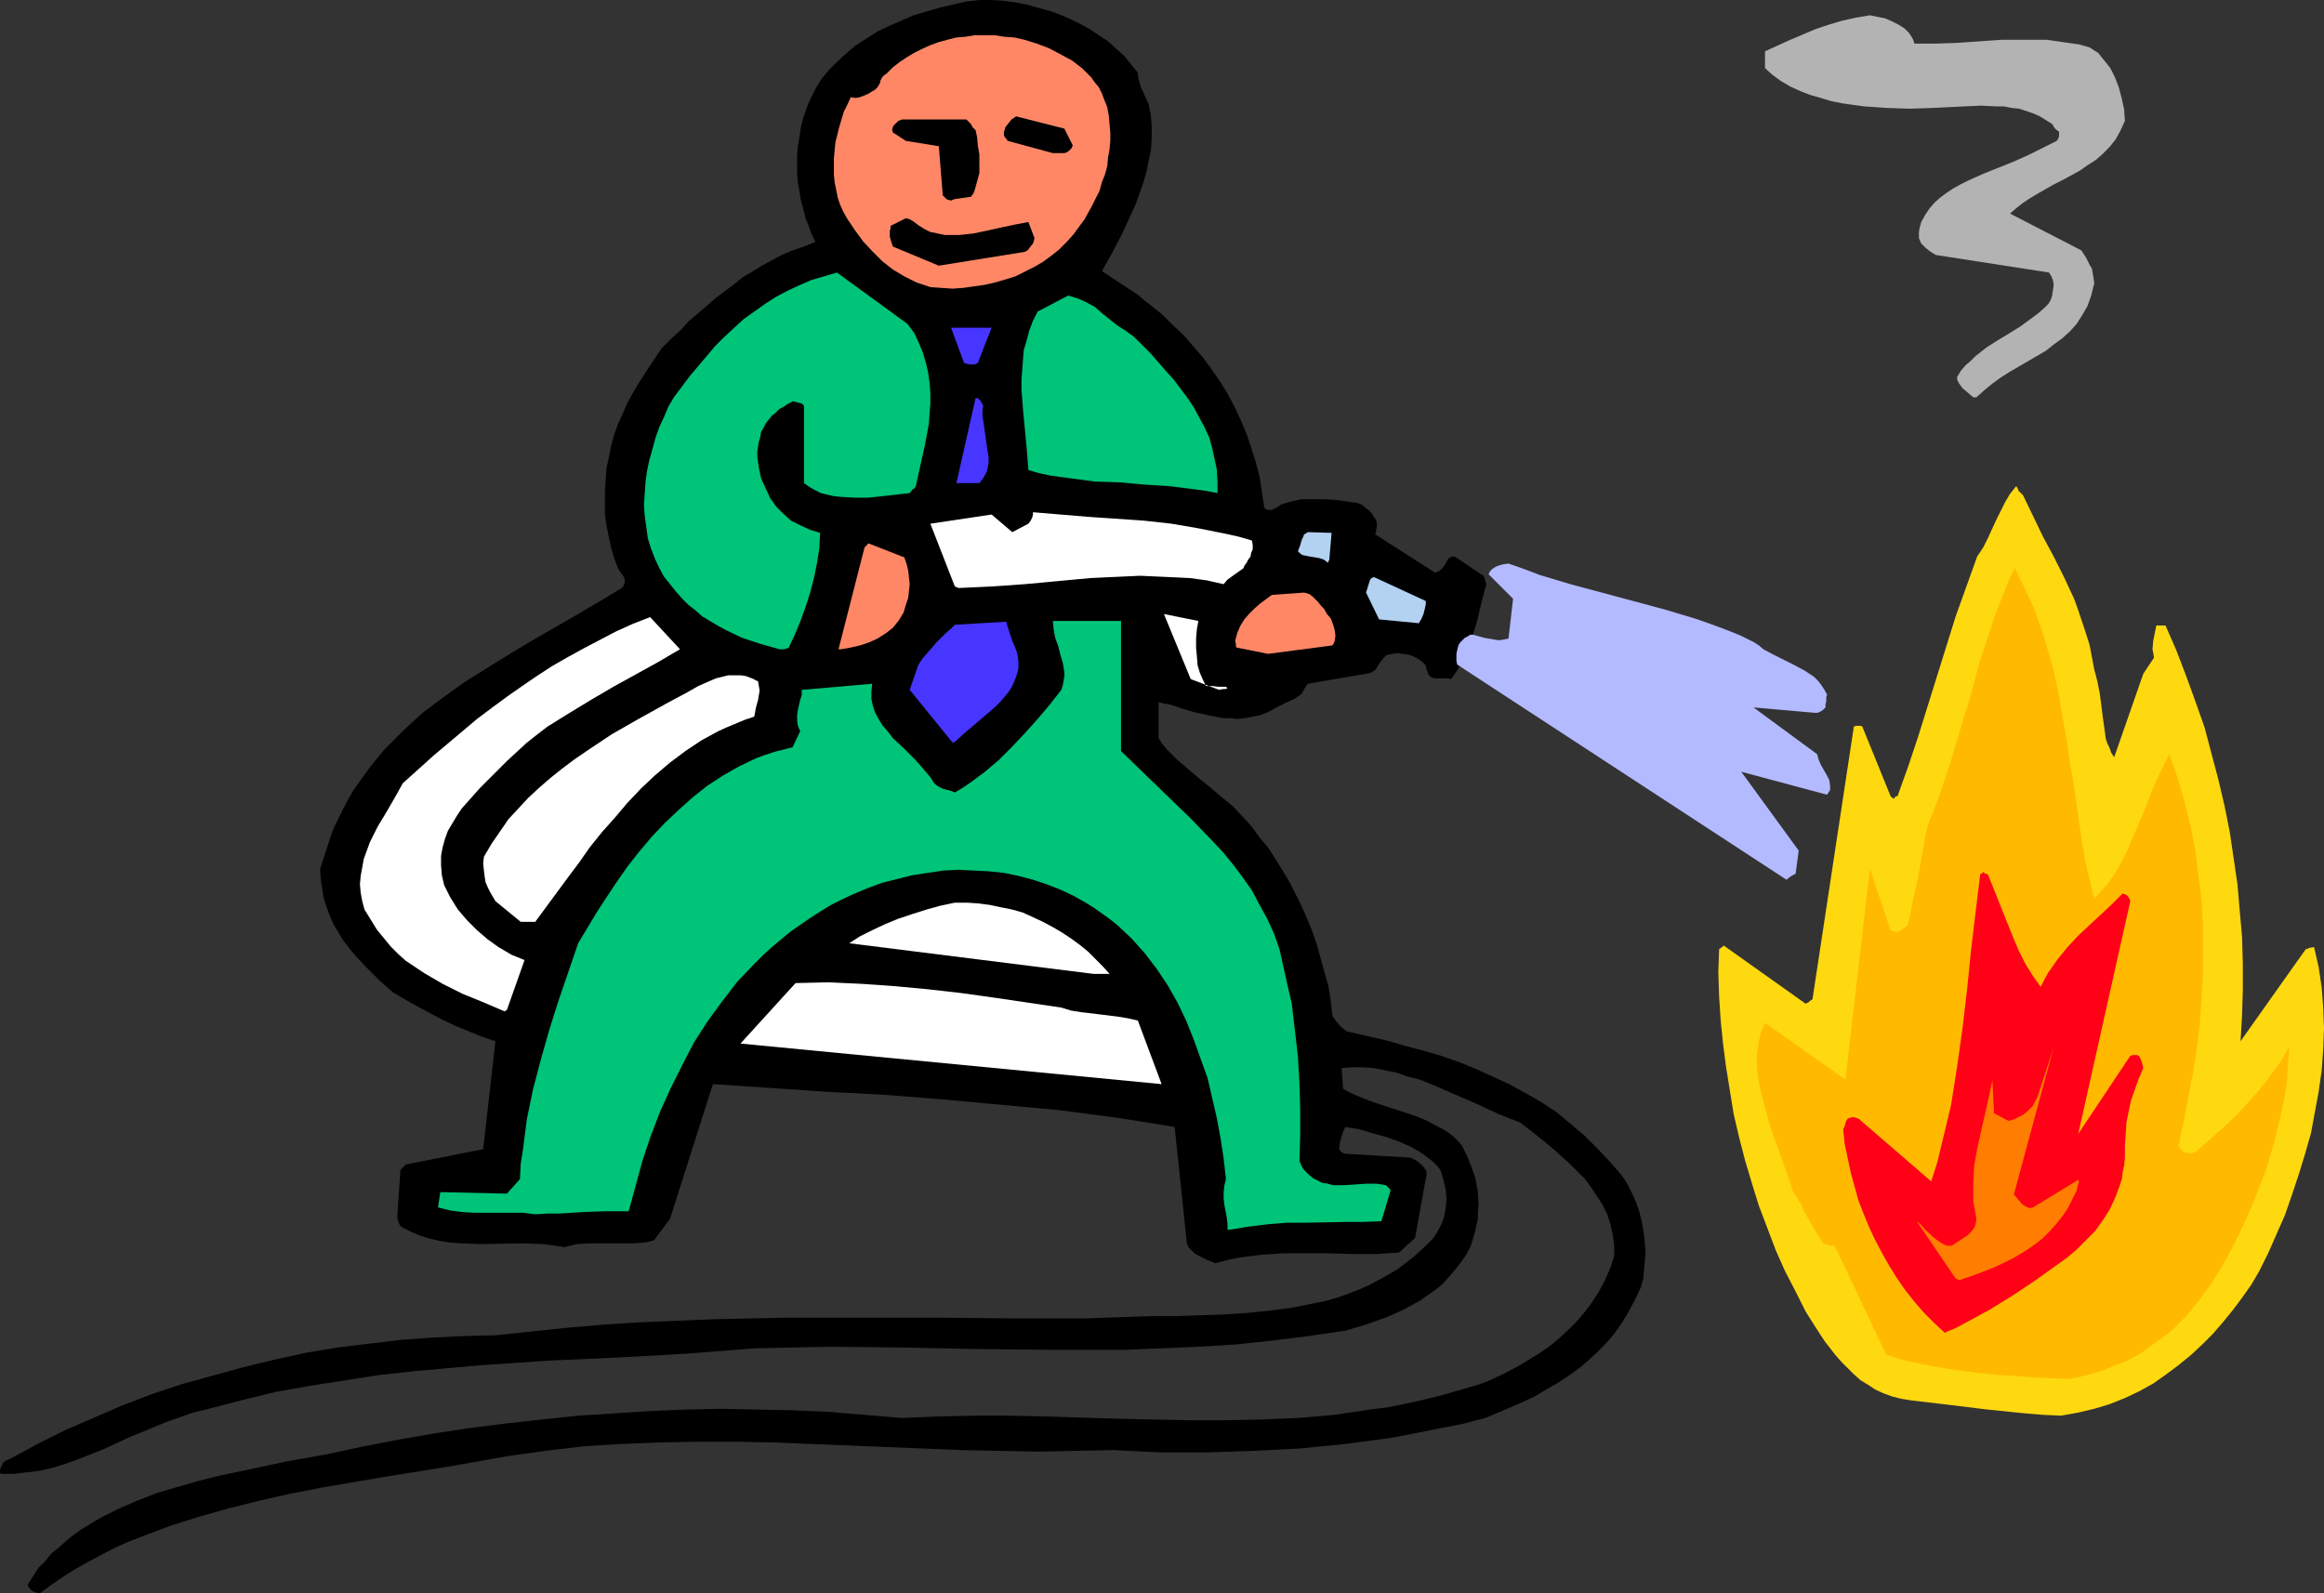
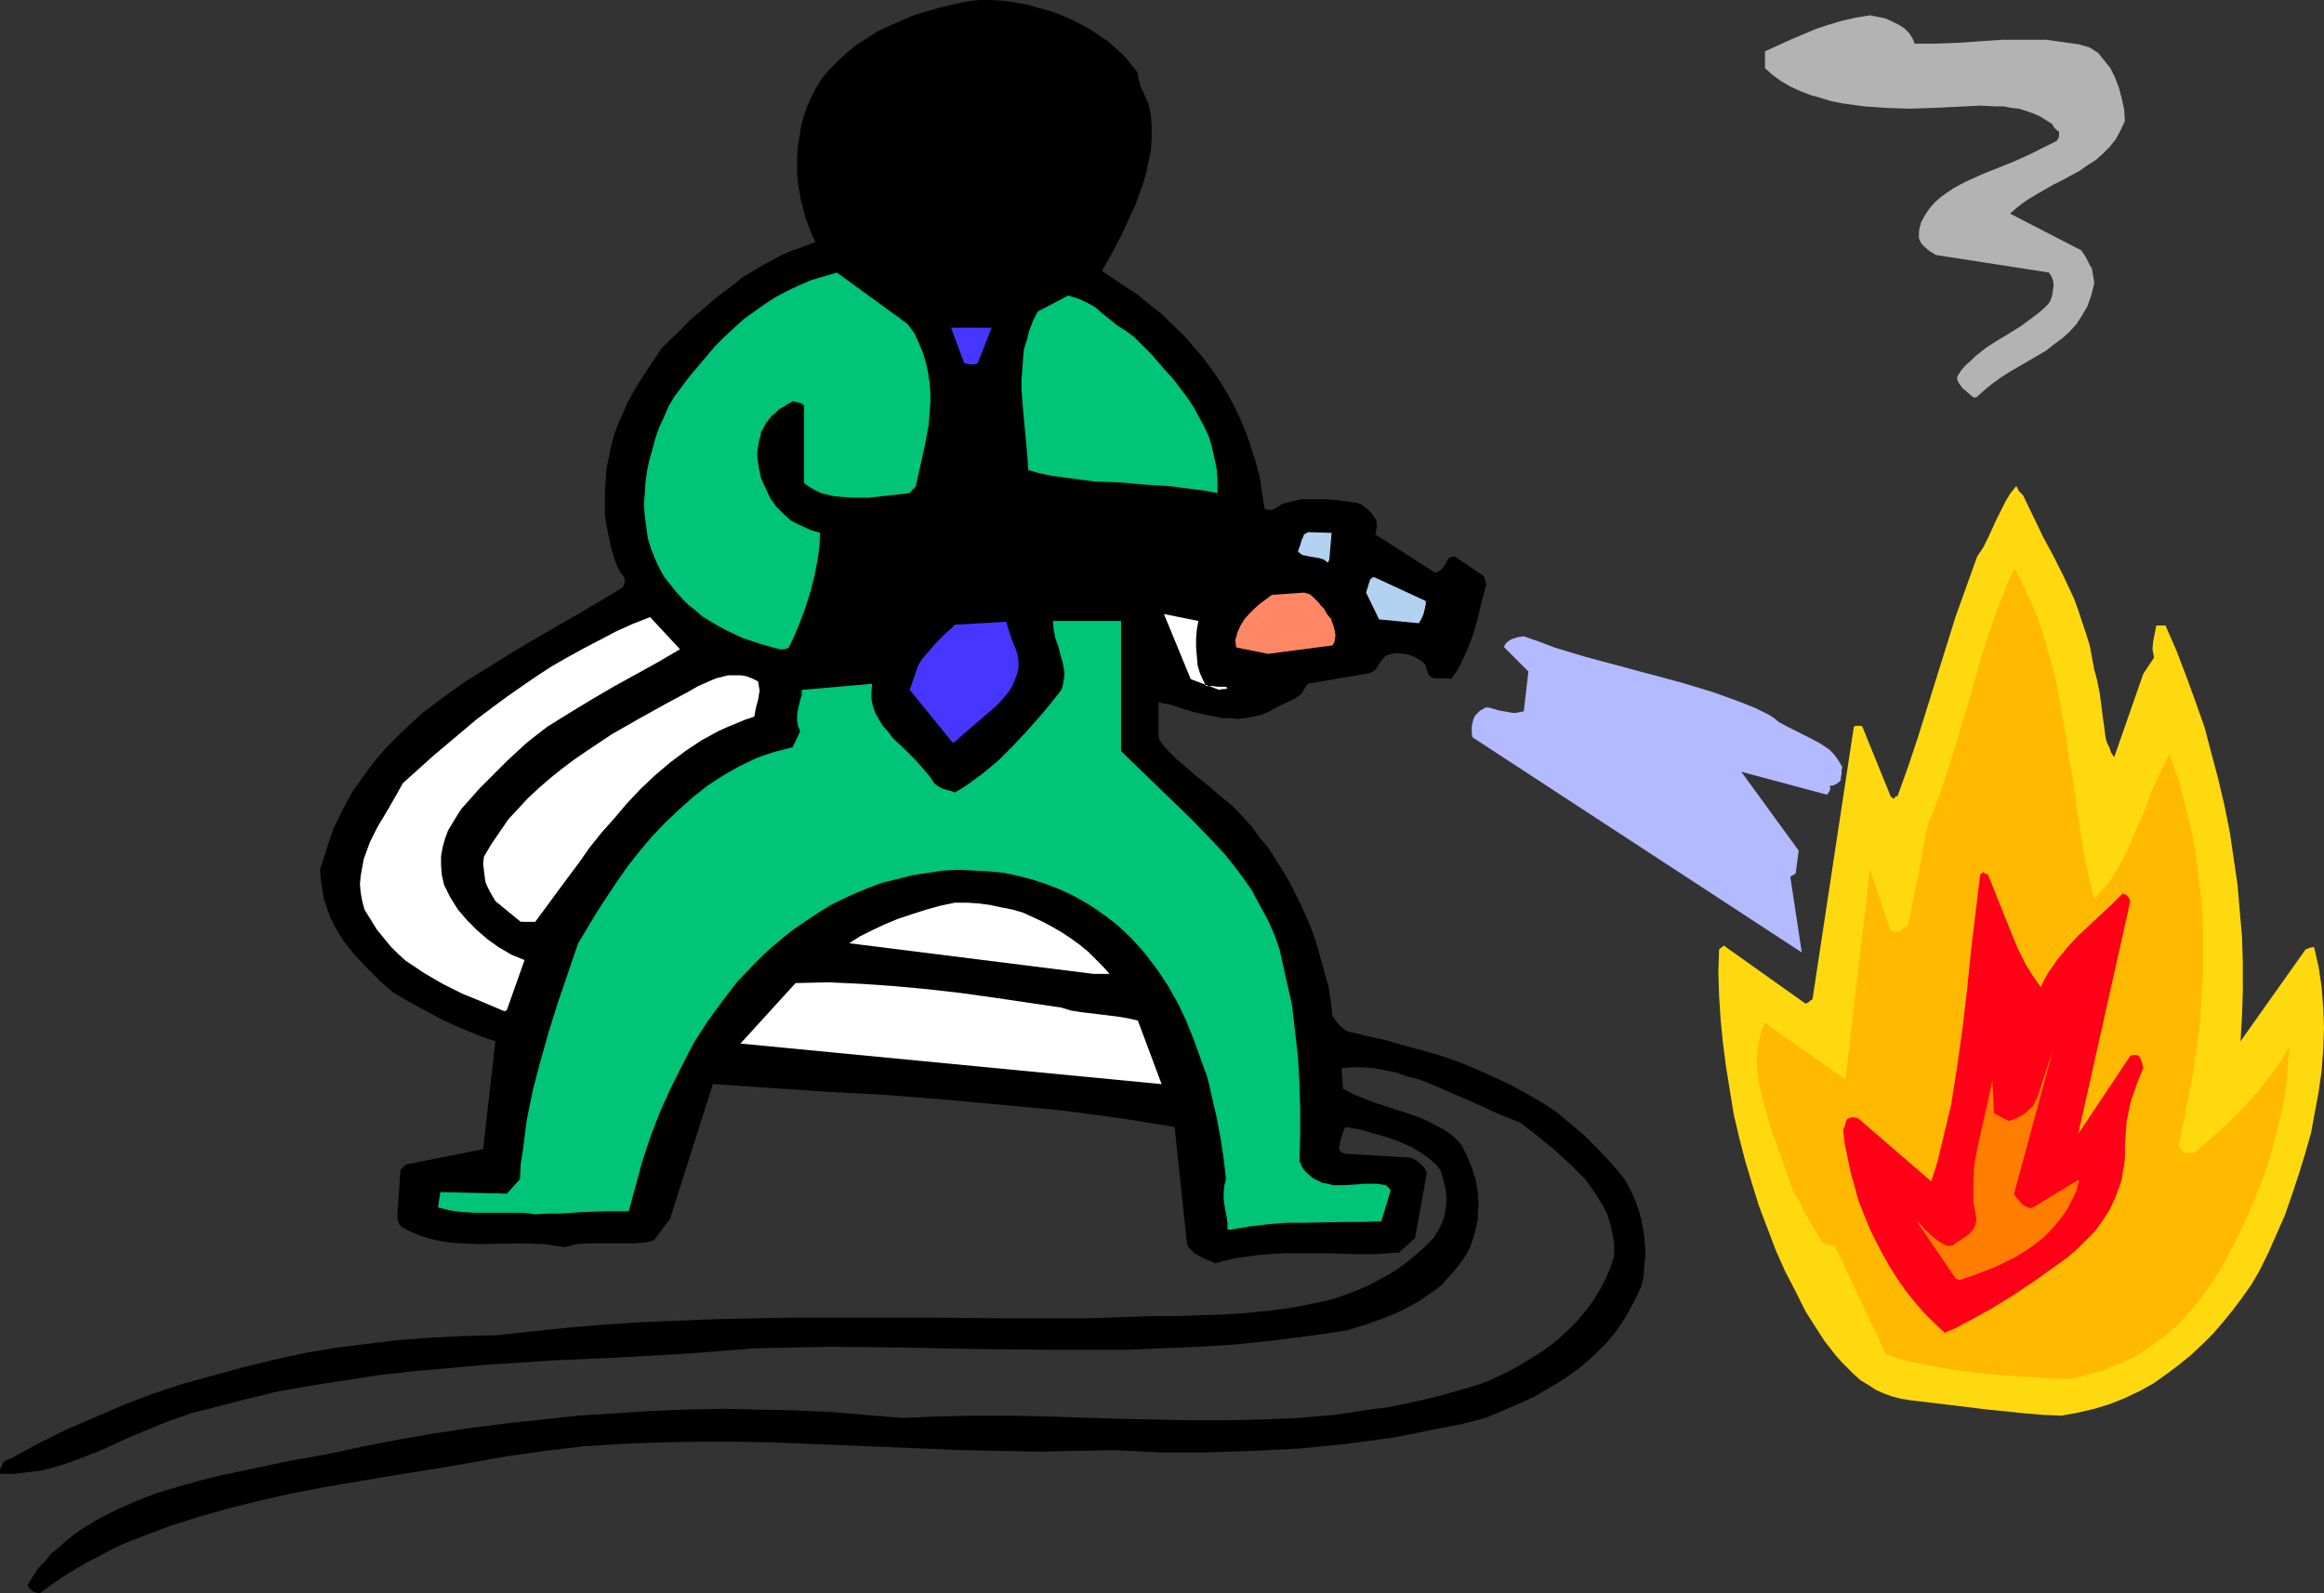
<svg xmlns="http://www.w3.org/2000/svg" xmlns:ns1="http://sodipodi.sourceforge.net/DTD/sodipodi-0.dtd" xmlns:ns2="http://www.inkscape.org/namespaces/inkscape" version="1.0" width="129.766mm" height="88.983mm" id="svg28" ns1:docname="Extinguishing Fire 1.wmf">
  <rect width="100%" height="100%" fill="#333333" stroke="none" />
  <ns1:namedview id="namedview28" pagecolor="#ffffff" bordercolor="#000000" borderopacity="0.25" ns2:showpageshadow="2" ns2:pageopacity="0.0" ns2:pagecheckerboard="0" ns2:deskcolor="#d1d1d1" ns2:document-units="mm" />
  <defs id="defs1">
    <pattern id="WMFhbasepattern" patternUnits="userSpaceOnUse" width="6" height="6" x="0" y="0" />
  </defs>
  <path style="fill:#000000;fill-opacity:1;fill-rule:evenodd;stroke:none" d="m 8.403,336.314 2.424,-1.778 2.586,-1.778 2.586,-1.616 2.586,-1.455 2.747,-1.454 2.747,-1.454 2.909,-1.293 2.909,-1.131 5.979,-2.263 6.141,-1.939 6.302,-1.778 6.464,-1.616 6.464,-1.454 6.626,-1.293 13.251,-2.263 13.09,-2.101 6.464,-1.131 6.302,-1.131 8.08,-1.131 8.08,-0.97 7.918,-0.485 8.08,-0.323 8.08,-0.162 h 7.918 l 8.08,0.162 7.918,0.323 15.998,0.646 15.998,0.646 7.918,0.162 8.08,0.162 7.918,-0.162 7.918,-0.162 9.858,0.485 h 9.858 l 9.696,-0.323 9.696,-0.485 5.01,-0.485 4.848,-0.485 4.848,-0.646 4.848,-0.646 5.01,-0.97 4.848,-0.97 5.01,-0.97 5.01,-1.293 5.333,-2.263 2.586,-1.131 2.424,-1.131 2.424,-1.454 2.262,-1.293 2.262,-1.454 2.262,-1.616 1.939,-1.616 2.101,-1.939 1.778,-1.778 1.778,-2.101 1.616,-2.263 1.454,-2.424 1.293,-2.424 1.293,-2.747 0.485,-1.778 0.162,-1.939 0.162,-1.778 0.162,-1.939 -0.162,-1.778 -0.162,-1.778 -0.323,-1.939 -0.323,-1.616 -0.485,-1.778 -0.646,-1.778 -0.646,-1.454 -0.808,-1.616 -0.808,-1.454 -0.97,-1.293 -1.131,-1.293 -0.97,-1.131 -2.747,-2.909 -2.747,-2.747 -3.07,-2.586 -2.909,-2.424 -3.232,-2.101 -3.394,-1.939 -3.232,-1.778 -3.555,-1.616 -3.555,-1.616 -3.555,-1.455 -3.717,-1.293 -3.878,-1.131 -3.717,-0.97 -3.878,-1.131 -7.757,-1.778 -0.646,-0.162 -0.485,-0.323 -0.97,-0.808 -0.808,-0.97 -0.808,-1.131 -0.323,-3.071 -0.485,-3.071 -0.808,-2.909 -0.808,-2.909 -0.808,-2.909 -0.97,-2.909 -1.131,-2.747 -1.131,-2.586 -1.293,-2.586 -1.293,-2.586 -1.454,-2.424 -1.616,-2.586 -1.454,-2.263 -1.778,-2.101 -1.616,-2.263 -1.778,-1.939 -2.262,-2.424 -2.586,-2.101 -2.262,-1.939 -2.424,-1.939 -2.262,-1.939 -2.262,-1.939 -2.101,-2.101 -0.97,-1.131 -0.808,-1.293 v -7.596 l 1.131,0.323 1.131,0.162 1.131,0.323 1.293,0.485 2.747,0.808 2.909,0.646 3.232,0.646 h 1.454 l 1.616,0.162 1.616,-0.162 1.616,-0.323 1.616,-0.323 1.616,-0.646 1.778,-0.97 1.939,-0.97 1.778,-0.808 1.454,-0.97 0.323,-0.485 0.646,-1.131 0.485,-0.646 12.282,-2.101 0.808,-0.162 0.646,-0.323 0.646,-0.485 0.323,-0.646 0.808,-1.131 0.97,-1.131 1.293,-0.323 1.131,-0.162 1.131,0.162 1.131,0.162 0.97,0.323 0.97,0.485 0.97,0.646 0.808,0.808 v 0.323 l 0.162,0.485 0.323,0.97 0.323,0.485 0.485,0.323 0.646,0.162 h 2.747 l 0.646,0.162 0.808,-1.131 0.646,-0.97 1.131,-2.263 1.131,-2.586 0.97,-2.586 0.808,-2.747 0.646,-2.747 0.646,-2.586 0.646,-2.424 -0.323,-1.131 -0.162,-0.485 -0.162,-0.162 -5.979,-4.04 h -0.646 l -0.646,0.323 -0.323,0.485 -0.323,0.646 -0.323,0.485 -0.485,0.646 -0.646,0.485 -0.808,0.323 -12.605,-8.081 v -0.162 l 0.162,-0.323 v -0.485 l 0.162,-0.485 v -0.808 l -0.162,-0.808 -0.485,-0.646 -0.485,-0.808 -0.646,-0.646 -0.646,-0.485 -0.808,-0.646 -0.808,-0.323 -2.262,-0.323 -2.424,-0.323 -2.262,-0.162 h -2.424 -2.424 l -2.262,0.485 -1.131,0.323 -0.97,0.323 -0.97,0.646 -0.97,0.485 h -0.808 l -0.485,-0.162 -0.323,-0.323 -0.485,-3.232 -0.485,-3.232 -0.808,-3.071 -0.97,-3.071 -0.97,-2.909 -1.293,-3.071 -1.293,-2.747 -1.454,-2.747 -1.616,-2.586 -1.778,-2.586 -1.778,-2.424 -2.101,-2.424 -1.939,-2.263 -2.262,-2.101 -2.262,-2.263 -2.424,-1.939 -1.454,-1.131 -1.293,-1.131 -2.747,-1.778 -2.424,-1.616 -2.424,-1.616 2.101,-3.717 2.101,-4.04 1.939,-4.202 0.97,-2.101 0.808,-2.263 0.808,-2.263 0.646,-2.263 0.485,-2.424 0.485,-2.263 0.162,-2.424 v -2.424 l -0.162,-2.424 -0.485,-2.424 -0.808,-1.778 -0.808,-1.778 -0.485,-1.616 -0.162,-0.808 v -0.646 l -1.454,-1.778 -1.454,-1.778 -1.616,-1.455 -1.778,-1.616 -1.939,-1.293 -1.939,-1.293 -2.101,-1.131 -1.939,-0.97 -2.262,-0.97 -2.262,-0.808 -2.424,-0.646 -2.262,-0.646 -2.586,-0.485 -2.424,-0.323 L 209.11,0 h -2.424 l -2.747,0.323 -2.909,0.646 -2.747,0.646 -2.747,0.808 -2.747,0.808 -2.586,1.131 -2.586,1.131 -2.424,1.131 -2.262,1.455 -2.262,1.455 -1.939,1.616 -1.939,1.778 -1.778,1.778 -1.616,1.939 -1.293,2.101 -1.131,2.263 -0.808,1.939 -0.646,1.939 -0.485,1.939 -0.323,2.101 -0.323,1.939 -0.162,1.939 v 1.939 1.939 l 0.162,1.939 0.323,1.778 0.323,1.939 0.485,1.778 0.485,1.939 0.646,1.616 0.646,1.778 0.808,1.616 -2.424,0.97 -2.424,0.808 -2.262,0.97 -2.101,1.131 -2.101,1.131 -2.101,1.293 -1.939,1.131 -1.778,1.455 -3.878,2.909 -3.717,3.232 -1.939,1.616 -1.778,1.939 -1.939,1.778 -2.101,2.101 -1.616,2.424 -1.616,2.424 -1.454,2.263 -1.454,2.424 -1.131,2.101 -0.97,2.263 -0.97,2.101 -0.808,2.263 -0.646,2.424 -0.485,2.424 -0.485,2.263 -0.162,2.424 -0.162,2.424 v 2.424 2.424 l 0.323,2.263 0.485,2.424 0.485,2.263 0.646,2.263 0.808,2.101 0.485,0.808 0.485,0.646 0.323,0.485 0.162,0.646 v 0.485 l -0.162,0.323 -0.162,0.485 -0.323,0.323 -4.525,2.747 -4.686,2.747 -9.534,5.495 -4.848,2.909 -4.686,2.909 -4.686,2.909 -4.525,3.232 -4.525,3.394 -4.04,3.717 -1.939,1.939 -1.939,1.939 -1.778,2.101 -1.778,2.263 -1.616,2.263 -1.616,2.263 -1.454,2.586 -1.293,2.586 -1.293,2.586 -0.97,2.747 -0.97,3.071 -0.97,2.909 0.162,2.263 0.323,2.101 0.323,1.939 0.646,1.939 0.646,1.778 0.808,1.778 0.97,1.616 0.97,1.616 1.131,1.454 1.293,1.616 2.586,2.747 2.747,2.747 2.747,2.424 2.747,1.616 2.586,1.454 5.171,2.747 2.747,1.293 2.747,1.131 2.747,1.131 2.909,0.97 -2.586,22.787 -16.322,3.232 -0.485,0.485 -0.323,0.323 -0.323,0.323 -0.646,9.373 v 0.808 l 0.162,0.646 0.323,0.808 0.485,0.485 1.939,0.97 1.939,0.808 2.101,0.646 2.101,0.485 2.101,0.323 2.262,0.162 4.202,0.162 8.888,-0.162 4.363,0.162 2.262,0.323 2.101,0.323 2.586,-0.646 2.586,-0.162 h 2.424 2.424 2.262 2.262 l 2.262,-0.162 0.97,-0.162 1.131,-0.323 3.394,-4.525 9.05,-28.444 11.958,0.808 11.958,0.808 12.282,0.646 12.282,0.97 12.282,1.131 12.282,1.131 12.282,1.616 6.141,0.97 5.979,0.97 2.586,24.565 0.323,0.808 0.646,0.646 0.646,0.646 0.808,0.485 0.646,0.323 0.97,0.485 1.939,0.808 2.424,-0.646 2.262,-0.485 2.424,-0.323 2.424,-0.323 4.848,-0.323 h 4.848 4.848 l 5.01,0.162 h 4.848 l 4.848,-0.323 3.394,-3.071 2.424,-13.414 v -0.646 l -0.323,-0.485 -0.323,-0.485 -0.485,-0.485 -0.97,-0.808 -0.646,-0.323 -0.646,-0.323 -13.736,-0.808 -0.485,-0.162 -0.323,-0.162 -0.323,-0.323 -0.162,-0.323 v -0.646 l 0.162,-0.808 0.485,-1.778 0.323,-0.808 0.162,-0.323 0.162,-0.323 2.909,0.485 2.747,0.808 2.909,0.808 2.747,0.97 2.586,1.131 2.424,1.455 2.101,1.616 0.808,0.808 0.808,0.97 0.646,2.101 0.485,2.101 0.162,1.939 -0.162,1.939 -0.323,1.778 -0.646,1.778 -0.808,1.455 -0.808,1.293 -1.778,1.778 -1.939,1.778 -1.778,1.455 -1.939,1.454 -2.101,1.293 -2.101,1.131 -2.101,1.131 -2.262,0.97 -2.101,0.808 -2.262,0.808 -2.262,0.646 -2.424,0.485 -4.848,0.97 -4.848,0.646 -4.848,0.485 -5.01,0.323 -5.01,0.162 -4.848,0.162 h -5.01 l -4.686,0.162 -4.686,0.162 -4.525,0.162 h -15.675 l -15.675,-0.162 h -15.675 -15.675 l -15.514,0.323 -7.757,0.323 -7.757,0.323 -7.757,0.485 -7.595,0.646 -7.757,0.808 -7.595,0.808 -6.626,0.162 -6.787,0.323 -6.626,0.485 -6.787,0.808 -6.626,0.808 -6.787,1.131 -6.626,1.454 -6.626,1.616 -6.464,1.778 -6.464,1.778 -6.302,2.101 -6.302,2.424 -5.979,2.586 -5.979,2.586 -5.818,2.909 -5.656,3.071 -1.131,0.485 -0.323,0.323 H 0.646 L 0.485,309.163 0.162,309.809 0,310.294 v 0.485 l 0.162,0.323 H 2.909 l 2.747,-0.323 2.747,-0.323 2.747,-0.646 2.586,-0.808 2.747,-0.97 5.333,-2.101 5.171,-2.424 5.494,-2.263 2.747,-1.131 2.747,-0.97 2.747,-0.97 2.747,-0.646 7.434,-1.939 7.272,-1.778 7.272,-1.293 7.272,-1.131 7.272,-1.131 7.272,-0.808 7.272,-0.646 7.11,-0.646 14.544,-0.97 14.382,-0.646 14.382,-0.808 14.544,-1.131 7.757,-0.162 7.918,-0.162 15.514,0.162 15.675,0.323 15.514,0.162 h 7.757 7.918 l 7.757,-0.323 7.757,-0.323 7.757,-0.485 7.595,-0.808 7.757,-0.97 7.757,-1.131 4.363,-1.293 4.04,-1.454 1.939,-0.808 1.778,-0.808 1.778,-0.97 1.778,-0.97 1.616,-1.131 1.616,-1.131 1.454,-1.131 1.293,-1.454 1.293,-1.455 1.293,-1.616 1.131,-1.616 0.97,-1.778 0.485,-1.455 0.485,-1.616 0.323,-1.455 0.323,-1.454 v -1.454 l 0.162,-1.455 -0.162,-2.747 -0.485,-2.747 -0.808,-2.424 -0.97,-2.424 -1.131,-2.263 -1.131,-1.293 -1.293,-1.131 -1.454,-0.97 -1.616,-0.808 -1.454,-0.808 -1.778,-0.808 -3.232,-1.131 -3.555,-1.131 -3.394,-1.131 -3.232,-1.293 -1.454,-0.646 -1.454,-0.808 -0.323,-4.364 2.262,-0.162 h 2.262 l 2.262,0.162 2.424,0.485 2.424,0.485 2.262,0.808 2.586,0.646 2.424,0.97 4.848,2.101 4.848,2.101 4.525,2.101 2.424,0.97 2.101,0.808 3.555,2.747 3.555,2.909 3.394,3.071 1.616,1.616 1.616,1.616 1.293,1.778 1.293,1.939 1.131,1.778 0.97,1.939 0.646,2.101 0.485,2.101 0.323,2.263 v 2.263 l -0.808,2.586 -1.131,2.586 -1.293,2.424 -1.454,2.263 -1.454,1.939 -1.778,2.101 -1.778,1.778 -1.939,1.778 -1.939,1.616 -2.101,1.454 -2.101,1.293 -2.101,1.293 -2.101,1.131 -2.262,1.131 -2.101,0.97 -2.101,0.808 -3.878,1.131 -3.878,1.131 -3.878,0.97 -3.717,0.808 -3.878,0.808 -3.878,0.485 -7.595,1.131 -7.595,0.646 -7.757,0.323 -7.595,0.162 h -7.434 l -15.19,-0.323 -15.19,-0.485 -7.595,-0.162 h -7.595 l -7.595,0.162 -7.595,0.323 -7.757,-0.646 -7.595,-0.646 -7.595,-0.323 -7.595,-0.162 -7.595,-0.162 -7.595,0.162 -7.595,0.323 -7.434,0.485 -7.595,0.485 -7.595,0.808 -7.434,0.808 -7.595,0.97 -7.595,1.131 -7.434,1.293 -7.595,1.454 -7.434,1.616 -9.05,1.616 -9.05,1.939 -4.686,0.97 -4.525,1.131 -4.525,1.293 -4.363,1.293 -4.202,1.616 -4.04,1.778 -3.878,1.939 -3.717,2.263 -1.616,1.131 -1.616,1.293 -1.616,1.454 -1.616,1.293 -1.293,1.616 -1.454,1.455 -1.131,1.778 -1.131,1.778 0.323,0.646 0.646,0.646 0.808,0.323 z" id="path1" />
  <path style="fill:#ffd90f;fill-opacity:1;fill-rule:evenodd;stroke:none" d="m 435.027,298.82 3.555,-0.646 3.394,-0.808 3.232,-0.97 3.232,-1.293 3.07,-1.454 2.909,-1.616 2.747,-1.939 2.586,-1.939 2.586,-2.101 2.424,-2.263 2.262,-2.263 2.101,-2.424 2.101,-2.586 1.939,-2.586 1.939,-2.747 1.616,-2.747 1.939,-3.879 1.778,-4.04 1.778,-4.04 1.454,-4.202 1.454,-4.364 1.293,-4.202 1.293,-4.525 0.808,-4.364 0.808,-4.364 0.646,-4.525 0.323,-4.525 0.162,-4.364 -0.162,-4.364 -0.323,-4.202 -0.646,-4.364 -0.97,-4.202 -0.97,0.162 -0.323,0.162 -0.485,0.162 -13.736,19.393 0.323,-5.495 0.162,-5.333 v -5.495 l -0.162,-5.656 -0.485,-5.495 -0.485,-5.656 -0.808,-5.495 -0.808,-5.495 -1.131,-5.656 -1.293,-5.495 -1.454,-5.495 -1.454,-5.495 -1.939,-5.495 -1.939,-5.333 -2.101,-5.495 -2.262,-5.172 h -0.808 -0.485 -0.646 l -0.646,3.232 -0.162,1.778 0.162,0.808 0.162,0.97 -2.262,3.394 -6.141,17.616 -0.646,-0.97 -0.323,-0.97 -0.485,-0.97 -0.323,-0.97 -0.323,-2.424 -0.323,-2.263 -0.162,-1.293 -0.162,-1.293 -0.323,-2.424 -0.485,-2.424 -0.323,-1.293 -0.323,-1.131 -0.485,-2.586 -0.485,-2.586 -0.808,-2.586 -0.808,-2.424 -0.808,-2.424 -0.808,-2.263 -2.101,-4.525 -2.262,-4.525 -2.262,-4.202 -2.101,-4.364 -2.101,-4.364 -0.485,-0.485 -0.485,-0.485 -0.162,-0.485 -0.323,-0.485 -1.293,1.616 -0.97,1.616 -0.97,1.939 -0.97,1.939 -1.778,3.879 -0.97,1.939 -1.293,1.939 -2.262,6.303 -2.262,6.303 -7.918,25.373 -2.101,6.303 -2.262,6.303 h -0.323 l -0.162,0.162 -0.162,0.162 v 0.162 h -0.162 l -0.323,-0.162 -0.323,-0.323 -5.979,-14.707 -0.323,-0.162 h -0.485 -0.485 l -0.485,0.162 -8.726,57.534 -0.162,0.162 -0.323,0.162 -0.323,0.323 -0.646,0.323 -17.291,-12.282 -0.162,0.162 -0.162,0.162 h -0.162 v 0.162 l -0.323,0.162 -0.162,0.162 -0.162,4.848 0.162,5.01 0.323,5.01 0.485,4.848 0.646,5.01 0.808,5.01 0.808,5.01 1.131,4.848 1.293,5.01 1.454,4.848 1.454,4.687 1.778,4.687 1.778,4.687 1.939,4.364 2.262,4.364 2.101,4.202 1.939,3.071 2.101,3.232 2.262,2.909 1.293,1.454 1.293,1.293 1.293,1.293 1.454,1.293 1.616,0.97 1.454,0.97 1.778,0.808 1.778,0.646 1.939,0.485 1.939,0.323 8.242,0.97 7.918,0.97 7.918,0.808 3.878,0.323 z" id="path2" />
  <path style="fill:#ffba00;fill-opacity:1;fill-rule:evenodd;stroke:none" d="m 436.804,291.062 2.424,-0.485 4.686,-1.293 2.101,-0.97 2.262,-0.808 1.939,-0.97 1.939,-1.131 1.778,-1.293 1.778,-1.293 1.778,-1.293 1.616,-1.454 1.616,-1.616 1.454,-1.616 1.454,-1.778 1.454,-1.939 1.454,-1.939 1.616,-2.586 1.616,-2.747 1.454,-2.747 1.454,-2.909 1.454,-3.071 1.293,-3.071 1.293,-3.232 1.293,-3.232 0.97,-3.232 0.97,-3.232 0.808,-3.394 0.808,-3.394 0.646,-3.232 0.485,-3.394 0.162,-3.394 0.323,-3.394 -1.939,3.232 -2.262,3.071 -2.262,2.909 -2.424,2.747 -2.586,2.747 -2.747,2.586 -2.747,2.424 -2.747,2.424 -0.646,0.323 h -0.646 -0.646 l -0.808,-0.323 -0.162,-0.162 -0.646,-0.808 -0.162,-0.323 1.131,-5.172 0.97,-5.172 0.97,-5.01 0.808,-5.172 0.646,-5.333 0.323,-5.172 0.323,-5.172 v -5.172 -5.333 l -0.323,-5.172 -0.646,-5.172 -0.646,-5.172 -0.97,-5.01 -1.293,-5.172 -1.454,-5.172 -1.778,-5.01 -0.97,1.939 -0.97,1.939 -1.778,3.879 -1.616,4.364 -1.778,4.04 -1.778,4.202 -0.97,1.939 -0.97,1.778 -1.131,1.778 -1.131,1.616 -1.454,1.616 -1.293,1.454 -0.97,-4.04 -0.97,-4.04 -0.646,-4.04 -0.646,-4.364 -1.293,-8.889 -0.808,-4.525 -0.646,-4.525 -0.808,-4.525 -0.808,-4.687 -0.97,-4.525 -1.293,-4.525 -1.293,-4.364 -1.616,-4.364 -1.939,-4.202 -2.101,-4.202 -1.454,3.071 -1.293,3.394 -1.293,3.232 -1.131,3.394 -2.262,6.949 -1.939,7.111 -2.101,6.949 -2.101,6.949 -1.131,3.394 -1.131,3.394 -1.131,3.071 -1.293,3.071 -0.646,2.909 -0.485,2.747 -0.97,5.495 -1.131,5.172 -0.485,2.586 -0.646,2.586 -0.97,0.646 -0.808,0.646 h -0.323 -0.485 l -0.485,-0.162 -0.485,-0.162 -4.363,-12.929 -5.171,44.443 -16.968,-11.959 -0.808,1.778 -0.485,2.101 -0.323,2.101 -0.162,2.101 0.162,2.263 0.323,2.263 0.485,2.263 0.646,2.424 1.293,4.687 1.616,4.525 1.616,4.525 0.808,2.263 0.646,2.101 1.778,2.909 0.646,1.454 0.808,1.455 1.616,2.747 1.616,2.586 0.485,0.162 0.485,0.162 0.646,0.162 h 0.808 l 10.827,22.949 2.262,0.808 2.424,0.646 4.686,0.97 4.848,0.808 4.848,0.646 4.848,0.485 5.01,0.323 5.01,0.323 z" id="path3" />
  <path style="fill:#ff0017;fill-opacity:1;fill-rule:evenodd;stroke:none" d="m 410.948,281.042 1.293,-0.485 0.97,-0.485 2.101,-1.131 2.101,-1.131 1.131,-0.646 0.97,-0.485 5.01,-3.071 4.848,-3.232 4.525,-3.232 2.262,-1.616 2.101,-1.778 1.939,-1.939 1.939,-1.939 1.616,-2.263 1.454,-2.263 1.131,-2.424 0.97,-2.586 0.485,-1.454 0.162,-1.455 0.323,-1.454 0.162,-1.616 v -2.424 l 0.162,-2.586 0.162,-2.424 0.485,-2.424 0.485,-2.263 0.808,-2.263 0.808,-2.263 0.97,-2.263 -0.162,-0.646 -0.162,-0.646 -0.323,-0.808 -0.323,-0.485 -0.323,-0.162 h -0.323 -0.646 l -0.485,0.162 -10.989,16.484 10.989,-49.13 -0.162,-0.485 -0.323,-0.485 -0.323,-0.323 -0.808,-0.323 -2.262,2.263 -2.424,2.263 -4.686,4.364 -2.262,2.424 -2.101,2.586 -1.939,2.747 -0.808,1.454 -0.808,1.616 -0.808,-1.131 -0.808,-1.131 -1.616,-2.586 -1.454,-2.909 -1.293,-3.071 -2.586,-6.464 -2.586,-6.464 -0.485,-0.162 h -0.162 l -0.162,-0.162 v -0.162 h -0.162 l -0.162,0.162 -0.485,0.323 -0.97,7.919 -0.97,8.081 -0.808,8.081 -0.97,8.242 -1.131,8.081 -1.293,8.242 -0.97,4.04 -0.97,4.04 -0.97,4.04 -1.293,4.04 -15.352,-13.252 -0.485,-0.162 -0.646,-0.162 -0.646,0.162 -0.485,0.162 -0.323,0.485 -0.162,0.485 -0.162,0.646 -0.323,0.646 0.323,3.071 0.646,3.071 0.646,3.071 0.808,2.909 0.808,2.909 1.131,2.909 1.131,2.747 1.293,2.747 1.454,2.747 1.454,2.586 1.616,2.586 1.778,2.586 1.939,2.424 1.939,2.263 2.262,2.263 2.262,2.101 z" id="path4" />
  <path style="fill:#ffffff;fill-opacity:1;fill-rule:evenodd;stroke:none" d="m 382.507,274.416 -1.939,-3.232 z" id="path5" />
  <path style="fill:#ff7d00;fill-opacity:1;fill-rule:evenodd;stroke:none" d="m 413.534,270.215 3.717,-1.293 3.717,-1.454 3.717,-1.778 1.616,-0.97 1.616,-0.97 1.778,-1.293 1.454,-1.131 1.454,-1.455 1.293,-1.454 1.293,-1.616 1.131,-1.616 0.97,-1.939 0.97,-1.939 0.162,-0.808 0.162,-0.646 0.162,-0.485 -0.162,-0.323 -9.534,5.818 -0.646,0.162 -0.485,-0.162 -0.646,-0.323 -0.485,-0.323 -0.97,-1.131 -0.808,-0.97 8.403,-31.029 -3.394,10.343 -0.485,0.97 -0.485,0.97 -0.646,0.646 -0.646,0.646 -0.808,0.646 -0.97,0.485 -0.97,0.485 -1.131,0.323 -3.07,-1.616 -0.323,-6.949 -0.808,3.717 -1.616,7.111 -0.808,3.717 -0.646,3.555 -0.162,3.717 v 1.778 1.939 l 0.323,1.778 0.323,1.939 -0.162,1.131 -0.323,0.808 -0.646,0.808 -0.646,0.646 -3.394,2.263 h -1.131 l -0.97,-0.485 -0.97,-0.646 -0.808,-0.646 -1.778,-1.616 -0.808,-0.97 -0.97,-0.808 8.242,12.121 z" id="path6" />
  <path style="fill:#00c478;fill-opacity:1;fill-rule:evenodd;stroke:none" d="m 259.691,259.548 3.878,-0.646 4.04,-0.485 4.04,-0.323 h 3.878 l 8.08,-0.162 h 4.04 l 3.878,-0.162 1.939,-6.464 -0.162,-0.323 -0.162,-0.162 v 0 l -0.162,-0.162 -0.162,-0.162 -0.323,-0.323 -0.97,-0.162 -0.97,-0.162 h -2.262 l -2.262,0.162 -2.424,0.162 h -2.262 l -1.131,-0.323 -1.131,-0.162 -0.97,-0.485 -0.97,-0.485 -0.97,-0.808 -0.97,-0.97 -0.323,-0.485 -0.323,-0.646 -0.162,-0.485 h -0.162 l 0.162,-5.656 v -5.656 l -0.162,-5.495 -0.323,-5.495 -0.646,-5.656 -0.646,-5.495 -1.293,-5.656 -0.646,-2.909 -0.646,-2.909 -1.131,-3.232 -1.454,-3.232 -1.616,-2.909 -1.616,-3.071 -1.939,-2.747 -1.939,-2.586 -2.101,-2.586 -2.262,-2.424 -4.686,-4.848 -4.848,-4.687 -4.848,-4.687 -5.01,-4.848 v -27.474 h -14.382 l 0.162,1.778 0.323,1.778 0.646,1.778 0.485,1.939 0.485,1.616 0.323,1.939 v 0.808 l -0.162,0.97 -0.162,0.97 -0.323,0.97 -2.262,2.909 -2.586,3.071 -2.747,3.071 -2.747,2.909 -2.909,2.909 -3.07,2.586 -3.07,2.263 -1.454,0.97 -1.616,0.97 -0.808,-0.323 -0.646,-0.162 -1.131,-0.323 -0.97,-0.485 -0.808,-0.646 -0.808,-1.293 -0.97,-1.131 -0.97,-1.131 -1.131,-1.293 -2.424,-2.424 -2.424,-2.263 -0.97,-1.293 -1.131,-1.293 -0.808,-1.293 -0.808,-1.455 -0.485,-1.454 -0.323,-1.454 v -1.616 l 0.162,-1.616 -14.867,1.293 v 1.131 l -0.323,0.97 -0.485,2.101 -0.162,1.131 v 1.131 l 0.162,1.131 0.485,1.131 -1.616,3.394 -1.939,0.485 -1.939,0.485 -1.939,0.646 -1.778,0.646 -3.717,1.778 -3.394,1.939 -3.232,2.101 -3.07,2.424 -3.07,2.747 -2.909,2.747 -2.747,2.909 -2.586,3.071 -2.424,3.071 -2.262,3.232 -2.262,3.394 -2.101,3.232 -1.939,3.232 -1.939,3.232 -4.202,12.282 -1.939,6.141 -1.778,6.303 -1.616,6.141 -1.293,6.303 -0.808,6.303 -0.485,3.071 -0.162,3.232 -2.747,3.071 -14.059,-0.323 -0.485,3.232 1.293,0.323 1.293,0.323 2.424,0.323 2.586,0.162 h 2.586 2.586 2.747 2.424 l 2.586,0.323 2.747,-0.162 h 2.424 l 5.01,-0.323 4.686,-0.162 h 2.424 2.424 l 1.454,-5.333 1.454,-5.333 1.778,-5.333 1.939,-5.01 2.262,-5.01 2.424,-4.848 2.424,-4.687 2.909,-4.525 3.07,-4.202 3.232,-4.202 3.555,-3.717 1.778,-1.778 1.939,-1.778 1.939,-1.616 1.939,-1.616 2.101,-1.455 2.101,-1.454 2.262,-1.454 2.101,-1.293 2.262,-1.131 2.424,-1.131 3.07,-1.293 3.07,-1.131 3.232,-0.808 3.232,-0.808 3.232,-0.485 3.232,-0.485 3.232,-0.162 3.232,0.162 3.07,0.162 3.232,0.323 3.07,0.646 3.07,0.808 2.909,0.97 2.909,1.131 2.747,1.293 2.586,1.454 1.778,1.131 1.616,1.131 1.778,1.293 1.616,1.293 2.909,2.747 2.747,3.071 2.586,3.394 2.262,3.394 2.101,3.717 1.778,3.717 1.616,4.04 1.454,4.04 1.454,4.04 0.97,4.202 0.97,4.202 0.808,4.364 0.646,4.202 0.485,4.364 -0.323,1.293 -0.162,1.455 v 1.293 l 0.162,1.454 0.485,2.586 0.162,1.293 v 1.293 z" id="path7" />
  <path style="fill:#ffffff;fill-opacity:1;fill-rule:evenodd;stroke:none" d="m 245.147,228.842 -5.01,-13.414 -2.101,-0.485 -1.939,-0.323 -3.878,-0.485 -4.04,-0.485 -2.101,-0.323 -2.101,-0.646 -14.221,-2.101 -6.949,-0.97 -7.11,-0.808 -6.949,-0.646 -6.949,-0.485 -6.949,-0.323 -6.949,0.162 -11.635,12.767 z" id="path8" />
  <path style="fill:#ffffff;fill-opacity:1;fill-rule:evenodd;stroke:none" d="m 106.979,213.166 3.717,-10.505 v 0 l -2.747,-1.131 -2.747,-1.616 -2.262,-1.616 -2.262,-1.939 -2.101,-2.101 -1.939,-2.263 -1.616,-2.586 -1.293,-2.586 -0.485,-2.101 -0.162,-2.101 v -1.939 l 0.323,-1.778 0.485,-1.778 0.646,-1.778 0.97,-1.616 0.97,-1.616 0.97,-1.454 1.293,-1.455 2.586,-2.909 5.656,-5.656 2.101,-1.939 2.101,-1.939 2.262,-1.778 2.101,-1.616 4.686,-2.909 4.525,-2.747 4.686,-2.747 4.686,-2.586 4.686,-2.586 4.686,-2.747 -6.302,-6.788 -3.717,1.454 -3.555,1.616 -3.394,1.778 -3.394,1.778 -3.232,1.778 -3.394,1.939 -3.232,2.101 -3.07,2.101 -3.232,2.263 -3.07,2.263 -3.232,2.424 -3.07,2.586 -3.07,2.586 -3.07,2.586 -3.232,2.909 -3.232,2.909 -0.808,1.454 -0.808,1.455 -1.778,3.071 -1.939,3.232 -1.616,3.232 -0.646,1.778 -0.646,1.778 -0.323,1.778 -0.323,1.778 -0.162,1.778 0.162,1.778 0.323,1.778 0.485,1.778 1.293,2.101 1.293,2.101 1.454,1.778 1.454,1.778 1.616,1.616 1.616,1.455 1.939,1.293 1.939,1.293 1.939,1.131 1.939,1.131 4.202,2.101 4.363,1.778 4.525,1.939 z" id="path9" />
  <path style="fill:#ffffff;fill-opacity:1;fill-rule:evenodd;stroke:none" d="m 230.765,205.57 h 3.394 l -1.454,-1.616 -1.454,-1.455 -1.616,-1.616 -1.778,-1.455 -1.778,-1.293 -1.939,-1.293 -1.939,-1.131 -2.101,-1.131 -2.101,-0.97 -2.101,-0.97 -2.262,-0.646 -2.424,-0.485 -2.262,-0.485 -2.424,-0.323 -2.424,-0.162 h -2.586 l -3.07,0.646 -2.909,0.808 -3.07,0.97 -2.909,0.97 -2.747,1.131 -2.747,1.293 -2.586,1.293 -2.262,1.454 z" id="path10" />
  <path style="fill:#ffffff;fill-opacity:1;fill-rule:evenodd;stroke:none" d="m 110.696,194.58 h 2.262 l 2.262,-3.071 2.262,-3.071 2.262,-3.071 2.424,-3.232 2.262,-3.232 2.586,-3.232 2.747,-3.071 2.586,-3.071 2.909,-3.071 2.909,-2.747 3.232,-2.747 3.232,-2.424 3.394,-2.263 3.555,-1.939 1.778,-0.808 1.939,-0.808 1.939,-0.808 1.939,-0.646 0.162,-0.808 0.162,-0.97 0.485,-1.778 0.162,-0.97 0.162,-0.97 -0.162,-0.97 -0.162,-0.97 -1.293,-0.646 -1.293,-0.485 -1.131,-0.162 h -1.293 -1.293 l -1.293,0.323 -1.293,0.323 -1.131,0.485 -2.586,1.131 -2.262,1.293 -2.424,1.293 -2.101,1.131 -5.818,3.232 -5.656,3.232 -5.333,3.555 -2.586,1.778 -2.586,1.939 -2.424,1.939 -2.424,2.101 -2.262,2.101 -2.101,2.263 -2.101,2.263 -1.778,2.586 -1.778,2.586 -1.616,2.747 -0.162,1.454 0.162,1.454 0.162,1.293 0.162,1.131 0.485,1.131 0.485,0.97 1.131,1.939 5.333,4.364 z" id="path11" />
  <path style="fill:#4736ff;fill-opacity:1;fill-rule:evenodd;stroke:none" d="m 201.515,156.602 1.939,-1.778 2.101,-1.778 2.262,-1.939 2.262,-1.939 0.97,-0.97 0.97,-1.131 0.808,-0.97 0.808,-1.293 0.485,-1.131 0.485,-1.293 0.323,-1.293 v -1.454 l -0.162,-1.293 -0.323,-1.131 -0.808,-1.939 -0.323,-0.97 -0.323,-0.97 -0.323,-0.97 -0.323,-1.131 -10.827,0.646 -0.808,0.808 -1.131,0.97 -1.939,1.939 -2.101,2.424 -0.97,1.131 -0.808,1.293 -1.778,5.172 9.05,11.151 z" id="path12" />
  <path style="fill:#ffffff;fill-opacity:1;fill-rule:evenodd;stroke:none" d="m 257.267,145.612 0.808,-0.162 h 0.485 l 0.485,-0.162 -0.323,-0.323 h -0.485 -1.131 l -1.293,-0.162 h -1.293 l -0.323,-0.646 -0.323,-0.646 -0.646,-1.455 -0.485,-1.616 -0.162,-1.939 -0.162,-1.778 v -1.939 l 0.162,-1.939 0.323,-1.778 -7.272,-1.455 5.656,13.737 z" id="path13" />
  <path style="fill:#ff8766;fill-opacity:1;fill-rule:evenodd;stroke:none" d="m 267.609,138.016 13.574,-1.778 0.323,-0.485 0.162,-0.485 0.162,-1.131 -0.162,-1.131 -0.323,-1.131 -0.485,-1.293 -0.808,-0.97 -0.646,-1.131 -0.646,-0.646 -0.485,-0.646 -0.323,-0.323 -0.162,-0.162 -0.485,-0.485 -0.323,-0.323 -0.646,-0.485 -0.485,-0.162 -0.646,-0.162 -6.787,0.485 -2.424,1.778 -1.293,1.131 -1.131,1.131 -0.97,1.131 -0.808,1.293 -0.646,1.454 -0.485,1.778 0.162,0.646 v 0.485 l 0.162,0.323 h 0.162 z" id="path14" />
  <path style="fill:#00c478;fill-opacity:1;fill-rule:evenodd;stroke:none" d="m 164.509,137.047 h 0.97 l 0.485,-0.162 0.485,-0.162 1.293,-2.747 1.131,-2.747 1.131,-3.071 0.97,-3.071 0.808,-3.071 0.646,-3.232 0.485,-3.071 0.162,-3.232 -2.101,-0.646 -2.101,-0.97 -1.939,-0.97 -1.616,-1.455 -1.454,-1.454 -1.293,-1.778 -0.97,-2.101 -0.97,-2.101 -0.485,-2.263 -0.162,-1.131 -0.162,-1.131 v -1.131 l 0.162,-1.131 0.162,-0.97 0.323,-1.131 0.162,-0.97 0.485,-0.808 0.485,-0.97 0.646,-0.808 0.646,-0.808 0.808,-0.646 0.808,-0.808 0.97,-0.485 0.646,-0.485 0.646,-0.323 0.323,-0.162 0.162,-0.162 0.646,0.162 0.646,0.162 0.646,0.162 0.485,0.485 v 16.323 l 1.131,0.808 1.131,0.646 1.293,0.646 1.293,0.323 1.454,0.323 1.454,0.162 2.909,0.162 h 2.909 l 3.07,-0.323 2.909,-0.323 2.747,-0.323 0.646,-0.808 0.323,-0.162 0.323,-0.485 0.97,-4.364 0.97,-4.364 0.808,-4.364 0.162,-2.263 0.162,-2.101 v -2.263 l -0.162,-2.101 -0.323,-2.263 -0.485,-2.101 -0.646,-2.101 -0.808,-1.939 -0.97,-2.101 -1.454,-1.939 -14.867,-10.828 -2.747,0.808 -2.747,0.808 -2.586,1.131 -2.424,1.131 -2.424,1.293 -2.262,1.455 -2.262,1.616 -2.262,1.616 -1.939,1.778 -2.101,1.939 -1.939,1.939 -1.778,2.101 -3.555,4.202 -3.394,4.525 -1.131,1.939 -0.97,2.263 -0.97,2.101 -0.808,2.263 -0.646,2.424 -0.646,2.263 -0.485,2.263 -0.323,2.424 -0.162,2.424 -0.162,2.263 0.162,2.424 0.323,2.263 0.323,2.424 0.646,2.101 0.808,2.101 0.97,2.101 0.97,1.778 1.293,1.616 1.293,1.616 1.293,1.454 1.293,1.293 1.454,1.131 1.454,1.293 1.616,0.97 1.616,0.97 1.778,0.97 3.394,1.616 3.878,1.293 z" id="path15" />
-   <path style="fill:#ff8766;fill-opacity:1;fill-rule:evenodd;stroke:none" d="m 177.437,137.047 1.939,-0.323 2.101,-0.485 1.939,-0.646 1.778,-0.808 1.778,-1.131 1.454,-1.131 1.293,-1.616 0.485,-0.808 0.485,-0.808 0.485,-1.616 0.485,-1.455 0.162,-1.454 0.162,-1.455 -0.162,-1.454 -0.162,-1.454 -0.323,-1.293 -0.485,-1.454 -7.434,-2.909 h -0.323 v 0.162 l -0.162,0.162 v 0 l -0.323,0.323 -0.162,0.162 -5.494,21.494 z" id="path16" />
  <path style="fill:#b3d1f0;fill-opacity:1;fill-rule:evenodd;stroke:none" d="m 299.444,131.552 0.162,-0.323 0.323,-0.485 0.485,-1.131 0.323,-1.293 0.162,-0.808 v -0.646 l -10.827,-5.01 h -0.323 l -0.485,0.323 -0.162,0.323 -0.162,0.485 -0.646,2.101 2.747,5.656 z" id="path17" />
-   <path style="fill:#ffffff;fill-opacity:1;fill-rule:evenodd;stroke:none" d="m 202.323,124.118 6.949,-0.323 6.949,-0.485 3.555,-0.323 3.394,-0.323 6.949,-0.646 6.949,-0.323 3.555,-0.162 3.555,0.162 3.555,0.162 3.394,0.162 3.555,0.485 3.555,0.808 0.808,-0.97 1.131,-0.808 1.131,-0.808 1.131,-0.808 0.162,-0.485 0.485,-0.646 0.323,-0.646 0.485,-0.646 0.162,-0.808 0.323,-0.808 v -0.808 l -0.162,-0.97 -2.747,-0.808 -2.909,-0.646 -5.656,-1.131 -5.656,-0.97 -5.818,-0.646 -11.797,-0.808 -5.818,-0.485 -5.818,-0.485 v 0.485 l -0.162,0.646 -0.323,0.646 -0.485,0.646 -3.394,1.778 -4.363,-3.717 -12.928,1.939 5.171,13.252 z" id="path18" />
  <path style="fill:#b3d1f0;fill-opacity:1;fill-rule:evenodd;stroke:none" d="m 280.537,118.138 0.485,-5.656 -5.01,-0.162 -0.485,0.323 -0.323,0.162 -0.162,0.485 -0.323,0.646 -0.323,1.131 -0.485,1.293 0.485,0.485 0.485,0.323 0.808,0.162 0.808,0.162 1.939,0.323 0.97,0.323 0.808,0.646 z" id="path19" />
  <path style="fill:#00c478;fill-opacity:1;fill-rule:evenodd;stroke:none" d="m 256.944,104.078 v -2.424 l -0.162,-2.586 -0.485,-2.263 -0.485,-2.263 -0.646,-2.263 -0.97,-2.101 -1.131,-2.101 -1.131,-2.101 -1.293,-1.939 -1.454,-1.939 -1.454,-1.939 -1.616,-1.778 -3.232,-3.717 -3.555,-3.555 -1.778,-1.293 -1.778,-1.131 -3.232,-2.586 -1.454,-1.293 -1.778,-0.97 -1.778,-0.808 -2.101,-0.646 -6.464,3.394 -0.97,1.939 -0.808,2.101 -0.485,1.939 -0.646,2.101 -0.162,1.939 -0.162,2.263 -0.162,2.101 v 2.101 l 0.323,4.202 0.808,8.565 0.323,4.202 2.262,0.646 2.262,0.485 2.262,0.323 2.424,0.323 4.848,0.646 5.171,0.162 5.333,0.485 5.171,0.323 5.171,0.646 2.424,0.323 z" id="path20" />
-   <path style="fill:#4736ff;fill-opacity:1;fill-rule:evenodd;stroke:none" d="m 202.323,101.977 h 4.363 l 0.646,-0.808 0.485,-0.808 0.485,-0.97 0.162,-0.808 0.162,-0.97 v -1.131 l -0.323,-2.101 -0.323,-2.263 -0.323,-2.263 -0.323,-2.101 V 86.624 l 0.162,-0.97 -0.323,-0.646 -0.323,-0.485 -0.485,-0.485 h -0.162 -0.323 l -4.04,17.939 z" id="path21" />
  <path style="fill:#b3b3b3;fill-opacity:1;fill-rule:evenodd;stroke:none" d="m 417.089,83.876 1.616,-1.455 1.778,-1.455 1.778,-1.293 1.778,-1.131 3.878,-2.263 3.878,-2.263 1.616,-1.293 1.778,-1.293 1.616,-1.455 1.454,-1.616 1.131,-1.778 1.131,-1.939 0.808,-2.263 0.323,-1.293 0.323,-1.293 -0.162,-1.131 -0.162,-0.97 -0.162,-0.97 -0.485,-0.808 -0.808,-1.616 -0.97,-1.455 -15.029,-7.757 1.293,-1.131 1.454,-1.131 1.454,-0.97 1.616,-0.97 3.394,-1.939 1.939,-0.97 1.778,-0.97 1.778,-0.97 1.616,-1.131 1.778,-1.131 1.454,-1.293 1.454,-1.455 1.293,-1.616 0.97,-1.778 0.97,-2.101 -0.162,-2.424 -0.485,-2.263 -0.646,-2.424 -0.808,-2.101 -0.97,-1.939 -1.293,-1.616 -0.646,-0.808 -0.646,-0.808 -0.808,-0.485 -0.97,-0.646 -2.262,-0.646 -2.262,-0.323 -2.262,-0.323 -2.262,-0.323 h -4.686 -4.848 l -4.686,0.323 -2.262,0.162 -2.424,0.162 -4.525,0.162 h -4.525 l -0.162,-0.646 -0.323,-0.646 -0.646,-0.97 -0.97,-0.97 -1.293,-0.808 -1.293,-0.646 -1.454,-0.646 -1.616,-0.323 -1.616,-0.323 -2.909,0.485 -2.909,0.646 -2.747,0.808 -2.909,0.97 -5.333,2.263 -5.333,2.424 v 3.555 l 1.616,1.455 1.778,1.293 1.939,1.131 2.101,0.97 2.101,0.808 2.262,0.646 2.101,0.646 2.424,0.485 2.262,0.323 2.424,0.323 4.686,0.323 4.848,0.162 4.686,-0.162 6.787,-0.323 3.555,-0.162 3.232,0.162 h 1.616 l 1.616,0.323 1.616,0.162 1.454,0.485 1.454,0.485 1.454,0.646 1.293,0.808 1.293,0.808 0.485,0.808 0.485,0.485 0.485,0.323 v 0.162 0.323 0.485 l -0.162,0.485 -0.323,0.485 -5.818,2.909 -3.232,1.455 -6.464,2.586 -3.232,1.455 -1.616,0.808 -1.454,0.808 -1.454,0.97 -1.293,0.97 -1.131,0.97 -1.131,1.293 -0.97,1.455 -0.808,1.455 -0.162,0.646 -0.162,0.485 -0.162,0.97 v 1.293 l 0.485,1.131 0.808,0.808 0.97,0.808 1.293,0.808 23.917,3.717 0.485,0.808 0.323,0.808 0.162,0.97 -0.162,1.131 -0.162,1.131 -0.323,0.97 -0.485,0.808 -0.808,0.808 -1.293,1.131 -1.293,0.97 -2.424,1.778 -2.586,1.616 -2.424,1.455 -2.262,1.455 -2.262,1.778 -0.97,0.97 -1.131,0.97 -0.97,1.131 -0.808,1.293 v 0.646 l 0.323,0.646 0.323,0.485 0.485,0.646 1.131,0.97 1.131,0.97 z" id="path22" />
  <path style="fill:#4736ff;fill-opacity:1;fill-rule:evenodd;stroke:none" d="m 203.939,76.765 0.646,0.162 h 0.323 0.162 0.646 l 0.646,-0.323 2.909,-7.434 h -8.565 l 2.747,7.434 z" id="path23" />
-   <path style="fill:#ff8766;fill-opacity:1;fill-rule:evenodd;stroke:none" d="m 196.344,60.604 2.262,0.162 2.424,0.162 2.262,-0.162 2.262,-0.323 2.262,-0.323 2.101,-0.485 2.262,-0.646 2.101,-0.646 1.939,-0.97 1.939,-0.97 1.939,-1.131 1.778,-1.293 1.616,-1.293 1.616,-1.616 1.454,-1.616 1.293,-1.778 0.97,-1.293 0.808,-1.455 0.808,-1.455 0.808,-1.616 0.808,-1.616 0.485,-1.778 0.646,-1.616 0.485,-1.778 0.162,-1.778 0.323,-1.778 0.162,-1.778 v -1.778 l -0.162,-1.778 -0.162,-1.778 -0.323,-1.778 -0.646,-1.616 -0.485,-1.293 -0.646,-1.293 -0.808,-0.97 -0.808,-1.131 -0.97,-0.97 -0.97,-0.97 -2.101,-1.616 -2.424,-1.293 -2.424,-1.293 -2.586,-0.97 -2.586,-0.808 -2.101,-0.485 -2.262,-0.162 -1.939,-0.323 h -2.101 -2.101 l -1.939,0.323 -1.939,0.162 -1.939,0.485 -1.778,0.485 -1.778,0.646 -1.778,0.808 -1.616,0.808 -1.616,0.97 -1.454,0.97 -1.454,1.131 -1.293,1.293 -0.485,0.323 -0.485,0.485 -0.323,0.646 -0.162,0.646 -0.485,0.808 -0.485,0.485 -0.808,0.485 -0.808,0.485 -0.808,0.323 -0.808,0.323 -0.97,0.162 -0.97,-0.162 -0.646,1.455 -0.808,1.616 -0.485,1.616 -0.485,1.616 -0.808,3.232 -0.162,1.778 -0.162,1.616 v 1.778 1.616 l 0.162,1.616 0.323,1.616 0.323,1.616 0.485,1.455 0.646,1.455 0.808,1.455 1.616,2.424 1.778,2.424 1.939,2.101 2.101,2.101 2.262,1.778 2.424,1.455 2.586,1.293 1.454,0.485 z" id="path24" />
  <path style="fill:#000000;fill-opacity:1;fill-rule:evenodd;stroke:none" d="m 198.121,56.079 18.099,-2.909 0.646,-0.323 0.485,-0.646 0.646,-0.808 0.162,-0.485 0.162,-0.646 -1.293,-3.394 -2.586,0.485 -3.07,0.646 -2.909,0.646 -3.07,0.646 -3.07,0.323 h -1.454 -1.454 l -1.454,-0.323 -1.616,-0.323 -1.293,-0.646 -1.293,-0.808 -0.808,-0.646 -0.485,-0.323 -0.646,-0.323 -0.646,-0.162 -3.232,1.616 v 0.485 l -0.162,0.646 v 1.131 l 0.323,1.131 0.323,0.97 z" id="path25" />
  <path style="fill:#000000;fill-opacity:1;fill-rule:evenodd;stroke:none" d="m 201.515,42.019 3.394,-0.485 0.485,-0.646 0.323,-0.808 0.485,-1.778 0.485,-1.778 v -1.939 -1.939 l -0.323,-1.939 -0.162,-1.778 -0.323,-1.455 -0.646,-0.646 -0.323,-0.646 -0.485,-0.485 -0.485,-0.485 h -13.574 l -0.808,0.323 -0.646,0.646 -0.323,0.323 -0.162,0.323 -0.162,0.485 0.162,0.646 2.747,1.778 6.949,1.131 0.808,10.02 v 0.323 l 0.162,0.162 0.323,0.323 0.323,0.323 0.323,0.162 0.646,0.162 0.323,-0.162 z" id="path26" />
  <path style="fill:#000000;fill-opacity:1;fill-rule:evenodd;stroke:none" d="m 222.2,32.322 h 2.424 l 0.485,-0.162 0.485,-0.323 0.485,-0.485 0.323,-0.646 v 0 l -1.778,-3.555 -10.181,-2.586 -0.97,0.646 -0.646,0.808 -0.646,0.808 -0.323,1.131 v 0.485 l 0.162,0.485 0.323,0.323 0.323,0.485 z" id="path27" />
-   <path style="fill:#b3baff;fill-opacity:1;fill-rule:evenodd;stroke:none" d="m 377.82,185.045 1.131,-0.646 0.646,-4.848 -12.12,-16.646 18.099,4.848 0.323,-0.485 0.323,-0.485 v -0.485 -0.485 l -0.162,-1.131 -0.485,-0.97 -0.646,-1.131 -0.646,-1.131 -0.485,-1.131 -0.323,-1.131 -13.413,-9.858 12.928,1.131 h 0.646 l 0.646,-0.323 0.485,-0.323 0.485,-0.485 v -0.646 l 0.162,-0.646 v -0.808 l 0.162,-0.646 -0.646,-1.131 -0.646,-0.97 -0.646,-0.808 -0.808,-0.808 -0.97,-0.646 -0.97,-0.646 -2.101,-1.131 -2.262,-1.131 -2.262,-1.131 -2.101,-1.131 -0.97,-0.808 -0.97,-0.646 -2.909,-1.454 -3.232,-1.293 -3.07,-1.131 -3.232,-1.131 -6.464,-1.939 -6.626,-1.778 -13.251,-3.555 -6.464,-1.939 -3.394,-1.293 -3.232,-1.131 -1.131,0.162 -1.131,0.323 -0.646,0.323 -0.485,0.323 -0.485,0.485 -0.323,0.646 5.171,5.172 -0.97,8.404 -0.808,0.162 -0.808,0.162 h -0.808 l -0.808,-0.162 -1.939,-0.323 -2.262,-0.646 h -0.646 l -0.485,0.323 -0.646,0.323 -0.646,0.646 -0.323,0.323 -0.323,0.485 -0.162,0.485 -0.162,0.646 -0.162,0.808 v 0.808 0.646 l 0.162,0.808 69.488,45.413 z" id="path28" />
+   <path style="fill:#b3baff;fill-opacity:1;fill-rule:evenodd;stroke:none" d="m 377.82,185.045 1.131,-0.646 0.646,-4.848 -12.12,-16.646 18.099,4.848 0.323,-0.485 0.323,-0.485 v -0.485 -0.485 h 0.646 l 0.646,-0.323 0.485,-0.323 0.485,-0.485 v -0.646 l 0.162,-0.646 v -0.808 l 0.162,-0.646 -0.646,-1.131 -0.646,-0.97 -0.646,-0.808 -0.808,-0.808 -0.97,-0.646 -0.97,-0.646 -2.101,-1.131 -2.262,-1.131 -2.262,-1.131 -2.101,-1.131 -0.97,-0.808 -0.97,-0.646 -2.909,-1.454 -3.232,-1.293 -3.07,-1.131 -3.232,-1.131 -6.464,-1.939 -6.626,-1.778 -13.251,-3.555 -6.464,-1.939 -3.394,-1.293 -3.232,-1.131 -1.131,0.162 -1.131,0.323 -0.646,0.323 -0.485,0.323 -0.485,0.485 -0.323,0.646 5.171,5.172 -0.97,8.404 -0.808,0.162 -0.808,0.162 h -0.808 l -0.808,-0.162 -1.939,-0.323 -2.262,-0.646 h -0.646 l -0.485,0.323 -0.646,0.323 -0.646,0.646 -0.323,0.323 -0.323,0.485 -0.162,0.485 -0.162,0.646 -0.162,0.808 v 0.808 0.646 l 0.162,0.808 69.488,45.413 z" id="path28" />
</svg>